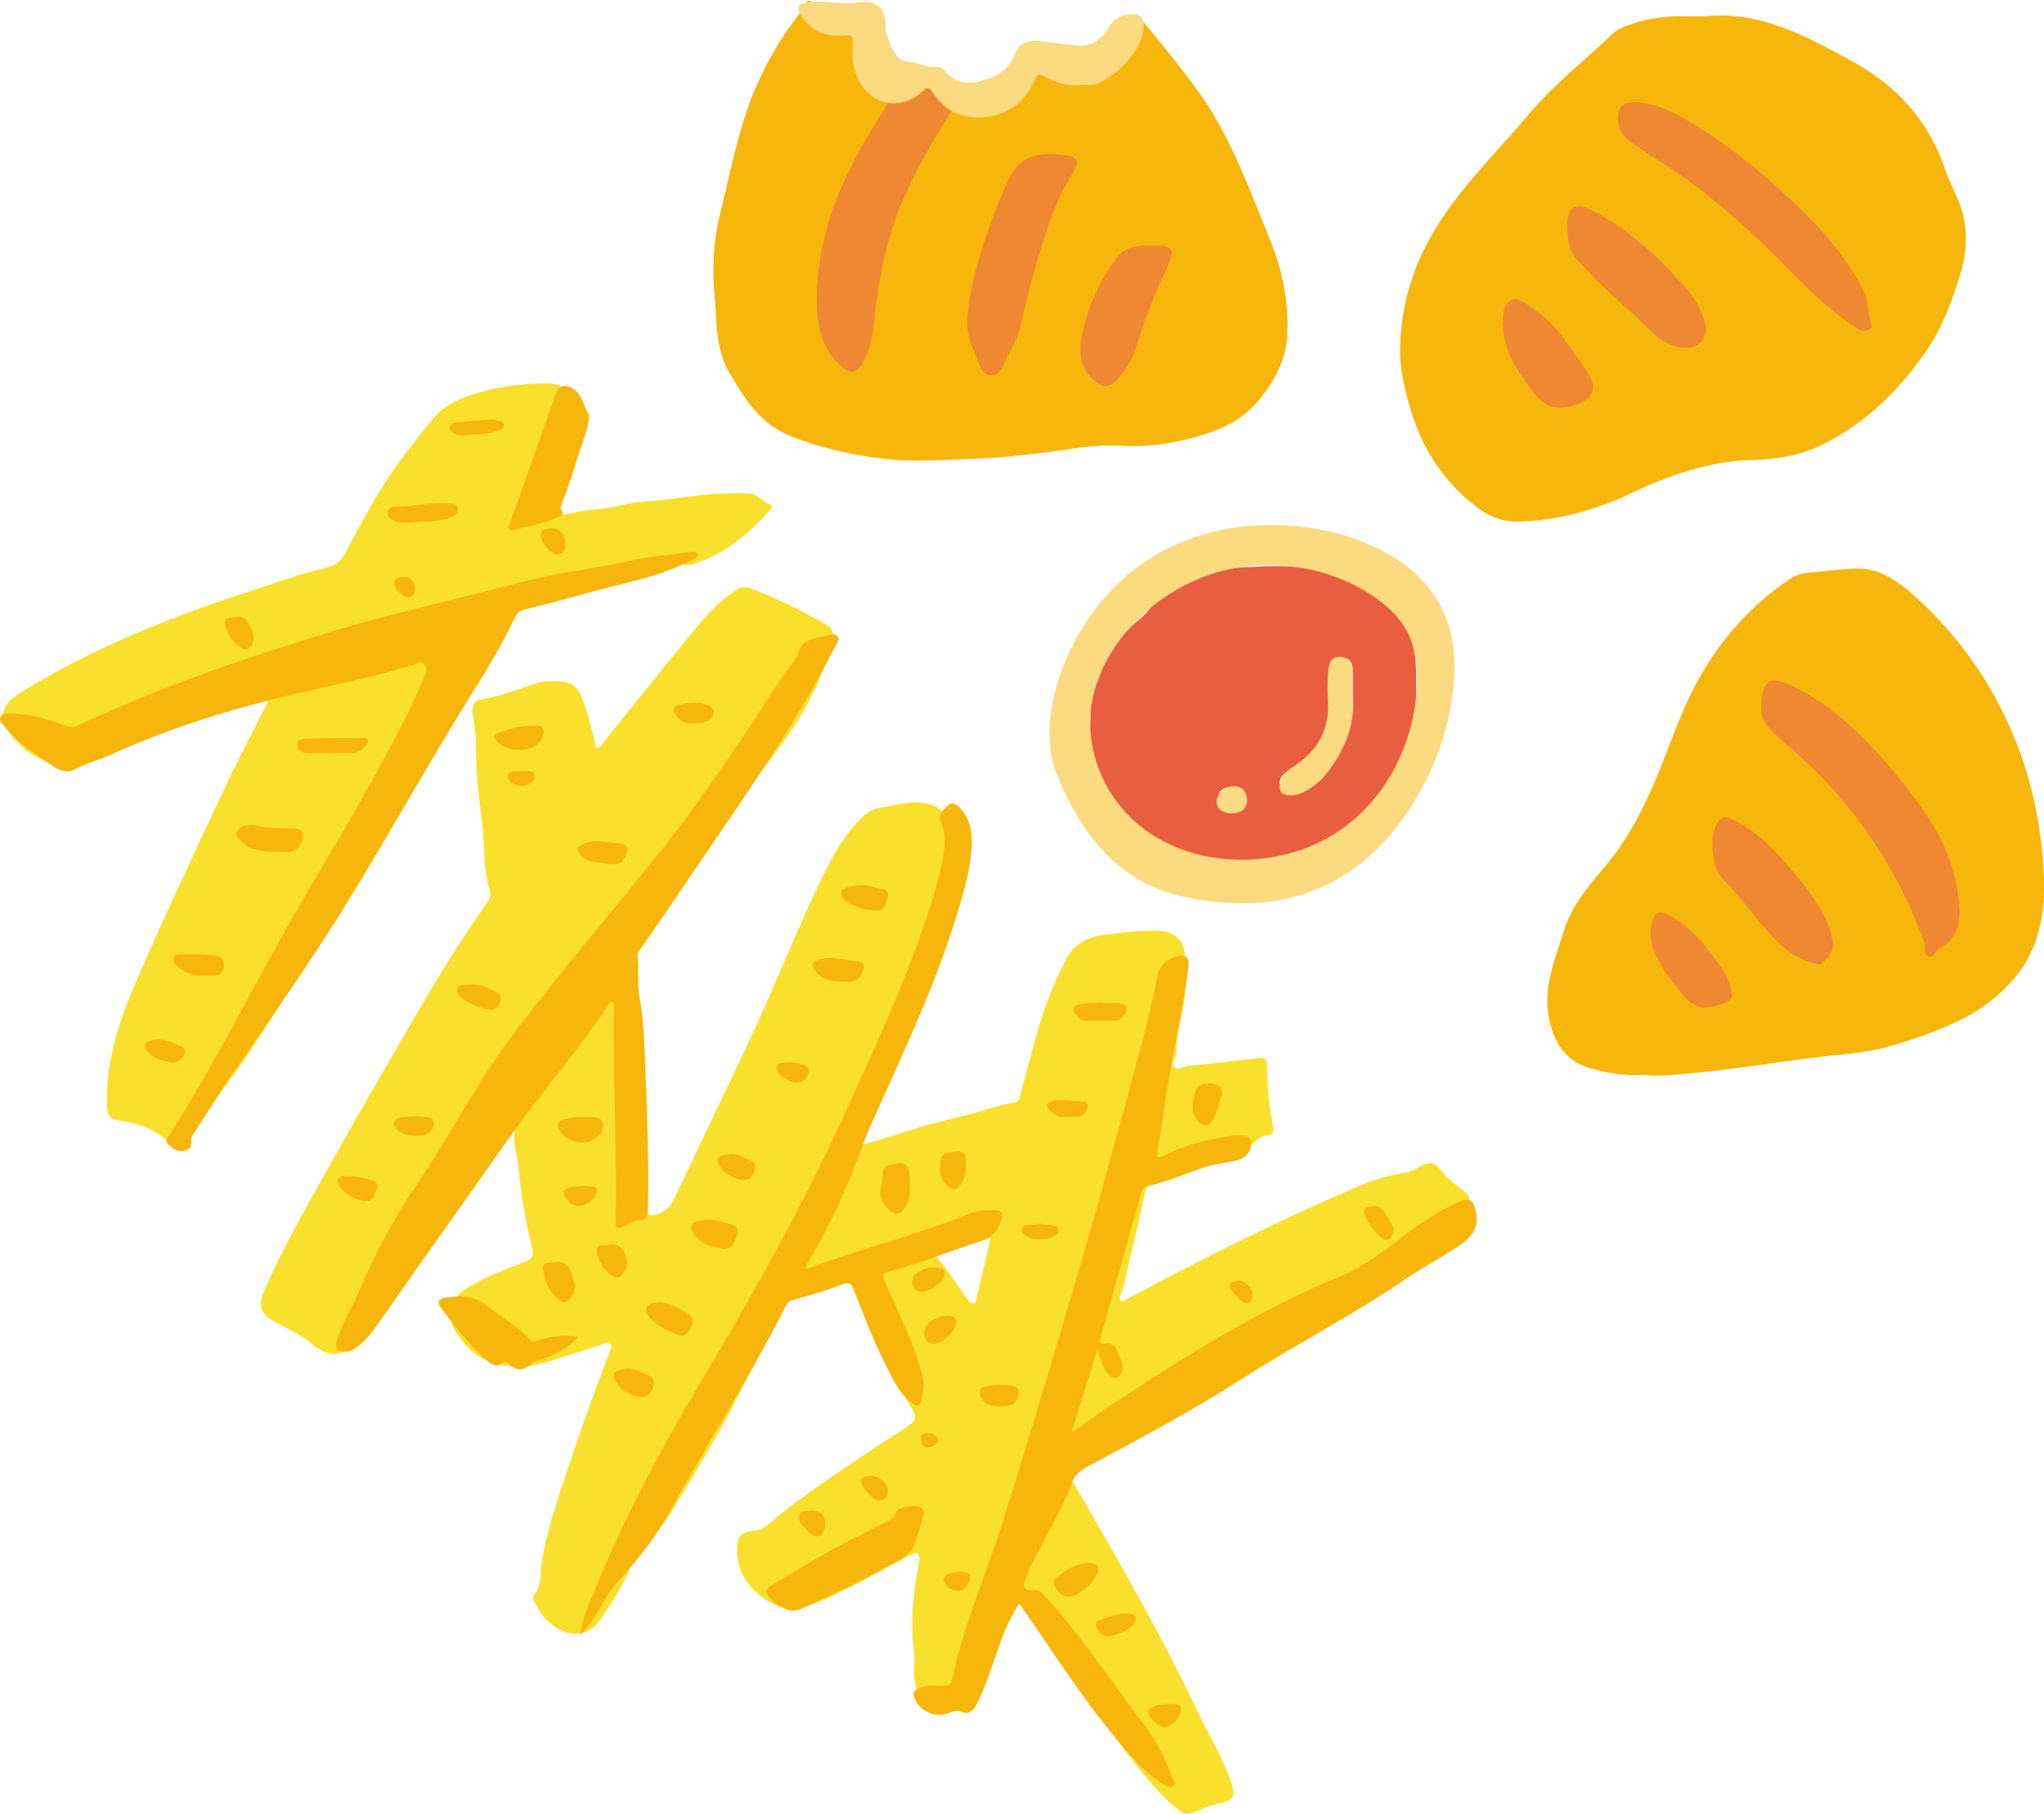
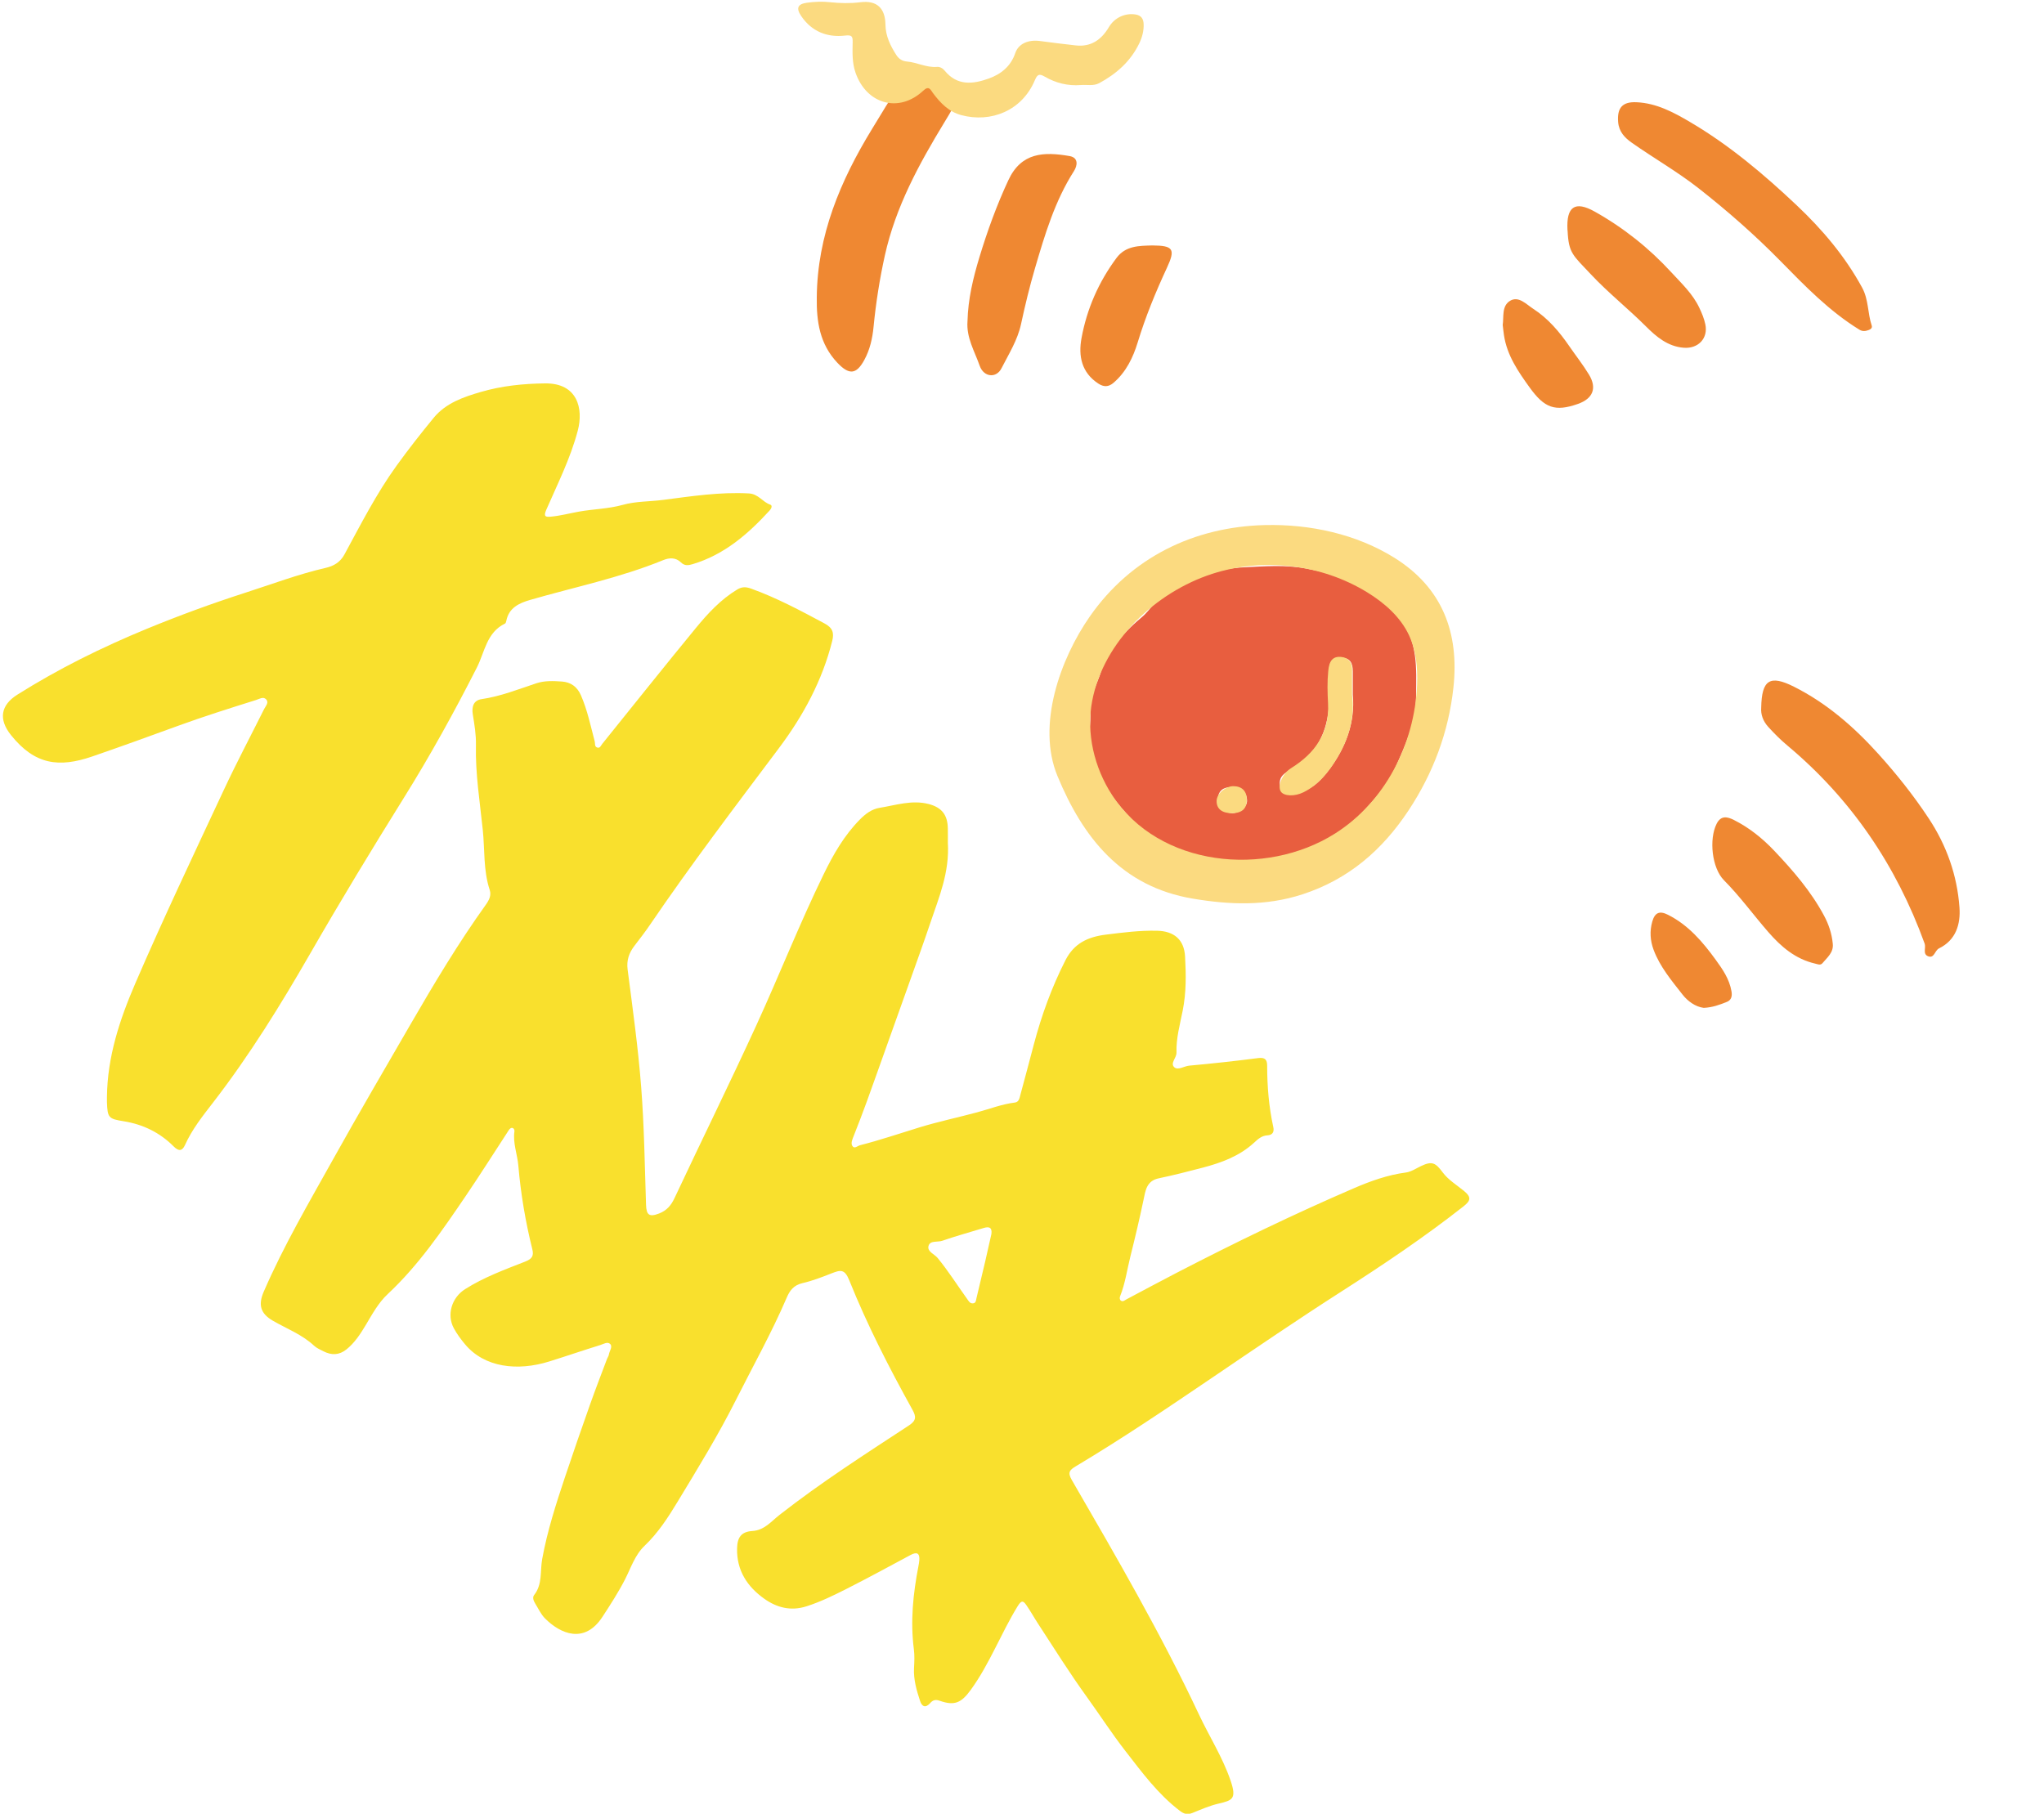
<svg xmlns="http://www.w3.org/2000/svg" height="419.5" preserveAspectRatio="xMidYMid meet" version="1.0" viewBox="0.0 -0.2 472.7 419.5" width="472.7" zoomAndPan="magnify">
  <defs>
    <clipPath id="a">
-       <path d="M 0 88 L 340 88 L 340 419.371 L 0 419.371 Z M 0 88" />
+       <path d="M 0 88 L 340 88 L 340 419.371 L 0 419.371 Z " />
    </clipPath>
    <clipPath id="b">
      <path d="M 0 0 L 472.73 0 L 472.73 414 L 0 414 Z M 0 0" />
    </clipPath>
  </defs>
  <g>
    <g clip-path="url(#a)" id="change1_1">
      <path d="M 71.801 220.246 C 64.934 232.18 57.715 243.887 49.293 254.789 C 46.859 257.938 44.41 261.012 42.77 264.664 C 42.129 266.086 41.301 266.109 40.148 264.949 C 36.977 261.762 33.082 259.867 28.648 259.148 C 25.105 258.578 24.859 258.363 24.734 254.699 C 24.723 254.316 24.734 253.934 24.734 253.551 C 24.824 244.27 27.656 235.676 31.281 227.273 C 37.785 212.195 44.832 197.363 51.773 182.484 C 54.715 176.18 57.977 170.027 61.082 163.801 C 61.441 163.082 62.27 162.293 61.527 161.539 C 60.859 160.855 59.969 161.473 59.172 161.723 C 53.133 163.617 47.098 165.516 41.148 167.688 C 34.559 170.094 27.961 172.488 21.324 174.77 C 13.633 177.41 8.039 176.707 2.52 169.797 C -0.387 166.152 0.164 162.895 4.016 160.469 C 13.531 154.477 23.57 149.516 33.965 145.234 C 41.391 142.18 48.93 139.41 56.566 136.949 C 62.801 134.941 68.945 132.613 75.359 131.137 C 77.051 130.746 78.637 129.926 79.648 128.062 C 83.441 121.07 87.059 113.953 91.73 107.484 C 94.461 103.703 97.344 100.027 100.305 96.426 C 103.105 93.02 107.184 91.629 111.191 90.457 C 116.02 89.047 121.016 88.527 126.094 88.477 C 133.562 88.406 134.965 94.316 133.617 99.406 C 131.914 105.859 128.93 111.746 126.301 117.789 C 125.645 119.309 126.234 119.406 127.355 119.305 C 129.555 119.109 131.703 118.527 133.859 118.141 C 137.234 117.531 140.688 117.504 144.016 116.574 C 147.035 115.73 150.219 115.828 153.305 115.43 C 159.875 114.582 166.469 113.559 173.176 113.926 C 175.41 114.047 176.336 115.906 178.109 116.512 C 178.723 116.719 178.371 117.453 177.992 117.867 C 172.984 123.336 167.496 128.105 160.184 130.285 C 159.164 130.59 158.336 130.719 157.469 129.871 C 156.285 128.723 154.816 128.766 153.383 129.352 C 143.422 133.434 132.883 135.578 122.594 138.559 C 120 139.312 117.672 140.395 117.082 143.434 C 117.039 143.652 116.945 143.961 116.781 144.035 C 112.539 146.066 112.094 150.629 110.297 154.168 C 105.07 164.457 99.5 174.551 93.402 184.328 C 86.012 196.191 78.766 208.133 71.801 220.246 Z M 229.277 285.211 C 228.793 287.359 228.32 289.508 227.82 291.648 C 227.164 294.449 226.484 297.246 225.824 300.043 C 225.703 300.559 225.723 301.191 225.023 301.258 C 224.305 301.324 224.012 300.723 223.652 300.223 C 221.387 297.07 219.312 293.781 216.844 290.766 C 216.098 289.855 214.402 289.309 214.723 288.016 C 215.059 286.637 216.812 287.164 217.906 286.785 C 221.062 285.688 224.293 284.809 227.492 283.828 C 228.746 283.449 229.473 283.688 229.277 285.211 Z M 338.566 275.258 C 336.891 273.891 334.922 272.688 333.668 271 C 332.031 268.805 331.238 268.262 328.672 269.484 C 327.504 270.039 326.348 270.832 325.117 270.996 C 320.93 271.551 316.988 272.961 313.195 274.594 C 299.242 280.598 285.578 287.227 272.09 294.207 C 268.223 296.207 264.391 298.277 260.543 300.312 C 260.148 300.52 259.742 300.926 259.281 300.668 C 258.934 300.477 258.883 300.008 259.031 299.633 C 260.227 296.656 260.645 293.484 261.418 290.398 C 262.504 286.062 263.535 281.719 264.449 277.344 C 264.895 275.234 265.125 272.938 267.949 272.344 C 271.379 271.625 274.777 270.762 278.168 269.867 C 282.48 268.73 286.633 267.207 290.004 264.113 C 290.914 263.277 291.773 262.469 293.133 262.395 C 294.254 262.332 294.723 261.637 294.465 260.48 C 293.441 255.82 293.051 251.094 293.047 246.328 C 293.047 244.887 292.559 244.32 290.941 244.531 C 285.656 245.219 280.352 245.789 275.039 246.277 C 273.848 246.387 272.426 247.414 271.574 246.652 C 270.543 245.727 272.113 244.496 272.078 243.262 C 271.973 239.969 272.879 236.734 273.508 233.586 C 274.355 229.352 274.289 225.215 274.062 221.039 C 273.848 217.133 271.527 215.168 267.594 215.074 C 263.617 214.98 259.711 215.484 255.762 215.973 C 251.449 216.508 248.352 218.066 246.402 221.887 C 243.238 228.102 240.875 234.621 239.09 241.355 C 238.059 245.254 237.031 249.152 235.973 253.043 C 235.777 253.758 235.656 254.691 234.727 254.809 C 231.703 255.176 228.883 256.289 225.973 257.074 C 221.523 258.273 217 259.223 212.598 260.57 C 208.043 261.961 203.539 263.508 198.922 264.676 C 198.32 264.824 197.57 265.648 197.094 264.812 C 196.738 264.188 197.109 263.352 197.398 262.617 C 198.461 259.941 199.488 257.254 200.473 254.551 C 202.098 250.074 203.68 245.582 205.281 241.102 C 206.957 236.41 208.645 231.723 210.309 227.027 C 211.953 222.398 213.633 217.781 215.199 213.125 C 217.156 207.309 219.621 201.598 219.203 194.676 C 219.203 193.953 219.227 192.648 219.195 191.348 C 219.133 188.277 217.793 186.559 214.777 185.77 C 210.914 184.766 207.199 186.027 203.453 186.641 C 201.566 186.945 200.137 188.051 198.805 189.402 C 195.207 193.066 192.707 197.445 190.488 201.996 C 184.895 213.461 180.23 225.344 174.918 236.934 C 168.773 250.344 162.246 263.574 155.984 276.926 C 155.18 278.645 154.145 279.809 152.426 280.473 C 150.133 281.359 149.48 280.824 149.402 278.434 C 149.105 269.328 148.98 260.203 148.273 251.125 C 147.57 242.082 146.312 233.078 145.148 224.078 C 144.863 221.891 145.473 220.199 146.727 218.555 C 147.934 216.977 149.156 215.41 150.27 213.77 C 159.773 199.793 170.004 186.348 180.145 172.832 C 185.746 165.363 190.172 157.207 192.465 148.035 C 192.938 146.141 192.555 145 190.648 143.98 C 185.113 141.02 179.602 138.066 173.676 135.934 C 172.473 135.504 171.566 135.496 170.461 136.168 C 166.656 138.477 163.688 141.695 160.922 145.059 C 153.629 153.93 146.48 162.922 139.27 171.863 C 138.957 172.25 138.762 172.949 138.074 172.688 C 137.457 172.453 137.668 171.785 137.539 171.289 C 136.586 167.695 135.844 164.047 134.344 160.609 C 133.473 158.621 131.992 157.578 129.941 157.434 C 127.965 157.297 125.953 157.203 124.02 157.844 C 119.848 159.227 115.766 160.867 111.367 161.508 C 109.48 161.781 109.062 163.309 109.34 165.027 C 109.715 167.375 110.121 169.715 110.066 172.105 C 109.914 178.711 110.973 185.246 111.652 191.77 C 112.129 196.375 111.758 201.129 113.254 205.641 C 113.672 206.898 113.094 208.02 112.348 209.062 C 106.012 217.91 100.426 227.234 94.984 236.641 C 89.004 246.977 82.969 257.285 77.16 267.711 C 71.504 277.863 65.613 287.898 60.98 298.59 C 59.656 301.645 60.27 303.637 63.105 305.277 C 66.32 307.137 69.859 308.461 72.637 311.059 C 73.234 311.617 74.051 311.957 74.797 312.344 C 76.664 313.305 78.438 313.27 80.141 311.895 C 82.027 310.371 83.32 308.387 84.539 306.355 C 86.07 303.801 87.469 301.16 89.688 299.09 C 96.789 292.453 102.223 284.48 107.645 276.512 C 111.082 271.465 114.328 266.289 117.672 261.184 C 117.824 260.953 118.117 260.672 118.348 260.672 C 118.793 260.664 119.023 261.094 118.969 261.477 C 118.578 264.207 119.645 266.766 119.871 269.395 C 120.434 275.945 121.523 282.383 123.105 288.746 C 123.484 290.27 123.051 290.977 121.441 291.605 C 116.699 293.461 111.895 295.227 107.559 297.973 C 104.453 299.938 103.273 303.875 104.938 306.988 C 105.652 308.328 106.582 309.574 107.559 310.742 C 112.051 316.102 119.648 317 127.035 314.695 C 130.965 313.469 134.863 312.125 138.797 310.91 C 139.547 310.68 140.547 310.02 141.145 310.699 C 141.707 311.336 140.938 312.27 140.816 313.086 C 140.762 313.449 140.508 313.777 140.371 314.137 C 139.062 317.629 137.707 321.109 136.465 324.625 C 134.484 330.227 132.531 335.836 130.652 341.469 C 128.578 347.68 126.574 353.902 125.391 360.379 C 124.879 363.16 125.5 366.23 123.523 368.723 C 123.09 369.277 123.391 370.074 123.77 370.68 C 124.5 371.848 125.086 373.172 126.035 374.125 C 129.637 377.742 135.188 380.105 139.32 373.773 C 141.156 370.961 142.969 368.16 144.516 365.16 C 145.898 362.484 146.793 359.5 149.078 357.324 C 152.207 354.344 154.531 350.73 156.746 347.074 C 161.41 339.371 166.125 331.691 170.176 323.637 C 174.137 315.766 178.449 308.07 181.93 299.961 C 182.609 298.367 183.496 297.059 185.59 296.578 C 187.855 296.062 190.102 295.188 192.285 294.328 C 194.398 293.504 195.336 293.27 196.418 295.965 C 200.562 306.285 205.645 316.188 211.039 325.914 C 211.898 327.465 211.898 328.383 210.238 329.473 C 200.062 336.152 189.809 342.715 180.211 350.238 C 178.359 351.688 176.758 353.742 174.016 353.91 C 171.418 354.074 170.504 355.375 170.457 357.988 C 170.359 363.074 172.836 366.801 176.75 369.582 C 179.633 371.629 182.879 372.5 186.527 371.328 C 189.754 370.293 192.758 368.82 195.746 367.309 C 200.723 364.789 205.625 362.117 210.543 359.48 C 211.992 358.703 212.738 358.957 212.598 360.723 C 212.562 361.18 212.48 361.633 212.391 362.086 C 211.164 368.426 210.512 374.789 211.34 381.246 C 211.527 382.688 211.461 384.141 211.379 385.602 C 211.234 388.227 211.965 390.75 212.777 393.219 C 213.219 394.562 214.047 394.922 215.121 393.711 C 215.73 393.023 216.328 392.824 217.328 393.18 C 220.789 394.398 222.332 393.648 224.52 390.633 C 228.895 384.598 231.488 377.582 235.367 371.273 C 236.273 369.801 236.688 370.086 237.383 371.094 C 238.336 372.473 239.148 373.945 240.066 375.352 C 243.766 381.035 247.367 386.785 251.34 392.285 C 254.332 396.43 257.109 400.738 260.242 404.77 C 264.078 409.711 267.797 414.789 272.867 418.641 C 273.844 419.383 274.613 419.586 275.77 419.121 C 277.758 418.324 279.676 417.461 281.844 416.957 C 285.023 416.211 286.039 415.875 284.574 411.605 C 282.723 406.207 279.668 401.445 277.27 396.344 C 268.504 377.695 258.168 359.902 247.859 342.098 C 246.875 340.395 247.332 339.812 248.781 338.949 C 259.562 332.512 269.961 325.484 280.344 318.441 C 290.289 311.695 300.215 304.926 310.336 298.445 C 319.938 292.293 329.406 285.938 338.383 278.879 C 340 277.609 340.445 276.797 338.566 275.258" fill="#f9e02d" />
    </g>
    <g id="change2_1">
      <path d="M 307.266 177.961 C 305.18 180.699 302.531 183.34 298.523 183.191 C 297.699 183.16 296.664 183.773 296.176 182.191 C 295.715 180.699 295.965 179.633 297.02 178.762 C 298.141 177.84 299.457 177.164 300.629 176.301 C 304.934 173.133 306.859 168.645 307.309 163.504 C 307.555 160.695 307.352 157.848 307.359 155.016 C 307.363 153.238 307.828 151.953 310.008 151.926 C 312.281 151.895 312.844 153.191 312.852 155.082 C 312.855 156.766 312.852 158.449 312.852 160.473 C 313.445 166.844 311.211 172.781 307.266 177.961 Z M 284.867 187.883 C 283.332 187.82 281.641 186.727 281.621 185.137 C 281.598 182.875 282.586 181.875 284.867 181.844 C 287.02 181.812 288.285 182.902 288.398 184.883 C 288.496 186.555 286.426 187.945 284.867 187.883 Z M 323.391 142.461 C 320.477 139.035 316.781 136.629 312.949 134.57 C 309.578 132.762 305.715 131.98 301.902 131.27 C 297.172 130.387 292.414 130.797 287.688 131.016 C 284.781 131.148 281.848 131.695 279.004 132.602 C 275.863 133.602 273.004 135.109 270.105 136.637 C 267.402 138.059 266.191 140.801 263.996 142.609 C 261.602 144.586 259.438 146.812 257.586 149.266 C 256.336 150.922 255.293 152.879 254.711 154.863 C 253.785 157.996 251.898 160.883 252.137 164.355 C 252.23 165.723 252.137 167.117 251.992 168.484 C 251.418 173.883 253.609 178.508 256.414 182.762 C 258.766 186.324 261.707 189.449 264.973 192.336 C 269.578 196.406 275.051 197.906 280.805 198.805 C 283.047 199.156 285.387 198.863 287.684 198.863 C 291.152 198.719 294.656 199.359 298.07 198.008 C 301.23 196.754 304.57 195.961 307.484 194.082 C 311.242 191.656 314.328 188.598 317.312 185.246 C 319.555 182.727 321.504 179.988 322.797 177.109 C 325.098 171.992 327.434 166.785 327.484 160.879 C 327.539 154.371 328.039 147.922 323.391 142.461" fill="#e85e3f" />
    </g>
    <g clip-path="url(#b)" id="change3_1">
-       <path d="M 214.062 331.395 C 213.93 331.438 212.789 331.223 213.051 332.551 C 213.23 333.465 213.41 334.812 214.648 334.594 C 215.418 334.457 216.836 334.23 216.836 333.012 C 216.836 331.812 216.035 331.07 214.062 331.395 Z M 121.004 178.16 C 120.621 178.133 120.238 178.137 119.859 178.164 C 118.898 178.242 117.574 178.031 117.453 179.305 C 117.355 180.336 118.492 180.91 119.363 181.379 C 119.742 181.578 120.246 181.551 120.57 181.605 C 122.238 181.504 123.629 180.805 123.609 179.266 C 123.59 177.879 122.02 178.234 121.004 178.16 Z M 93.32 133.246 C 92.594 133.562 91.281 133.141 91.16 134.586 C 91.055 135.887 93.133 138 94.406 137.957 C 95.582 137.918 96.062 137.027 95.988 136.113 C 95.871 134.621 95.34 133.258 93.32 133.246 Z M 286.355 295.992 C 285.863 296.336 284.602 295.848 284.492 297.203 C 284.406 298.25 287.285 301.324 288.246 301.219 C 289.242 301.105 289.605 300.348 289.652 299.422 C 289.738 297.836 288.141 296.039 286.355 295.992 Z M 221.297 367.734 C 223.074 367.793 224.066 366.508 224.301 364.887 C 224.535 363.273 223.141 363.453 222.289 363.324 C 220.012 363.289 217.961 364.203 218.203 365.133 C 218.602 366.66 219.738 367.684 221.297 367.734 Z M 240.586 282.832 C 239.668 282.93 238.832 282.973 238.012 283.117 C 237.379 283.23 236.504 283.109 236.355 283.996 C 236.211 284.859 236.871 285.383 237.496 285.82 C 238.82 286.754 242.824 286.598 244.047 285.578 C 244.457 285.238 244.871 284.824 244.785 284.246 C 244.699 283.66 244.207 283.367 243.66 283.273 C 242.617 283.098 241.562 282.969 240.586 282.832 Z M 199.152 342.438 C 198.973 343.605 202.082 346.957 203.336 346.918 C 204.746 346.879 205.285 345.82 205.344 344.594 C 205.414 343.074 203.312 341.145 201.52 341.109 C 200.727 341.332 199.387 340.949 199.152 342.438 Z M 127.582 122.012 C 126.699 122.195 125.27 121.863 125.082 123.48 C 124.883 125.176 127.477 128.113 128.996 128.012 C 130.547 127.906 130.75 126.695 130.754 125.527 C 130.758 123.387 129.512 121.988 127.582 122.012 Z M 137.934 275.629 C 138.18 274.891 137.789 274.281 136.906 274.191 C 136.223 274.125 135.539 274.078 134.867 274.023 C 133.59 274.281 132.25 274.008 131.07 274.781 C 130.469 275.172 130.109 275.562 130.492 276.25 C 131.27 277.641 132.348 278.887 134.027 278.723 C 135.852 278.547 137.324 277.473 137.934 275.629 Z M 182.504 245.438 C 181.598 245.773 180.109 245.191 179.719 246.418 C 179.277 247.797 180.578 248.598 181.586 249.254 C 182.266 249.703 183.105 250.062 183.906 250.141 C 185.469 250.297 186.605 249.473 186.961 247.953 C 187.344 246.309 185.871 246.156 184.848 245.805 C 184.141 245.559 183.344 245.559 182.504 245.438 Z M 184.723 350.699 C 184.621 352.078 187.758 355.359 188.938 355.133 C 190.492 354.832 190.859 353.523 190.848 352.148 C 190.832 350.27 189.516 349.109 187.391 349.148 C 186.496 349.449 184.855 348.883 184.723 350.699 Z M 270.543 393.875 C 267.703 393.871 265.648 394.676 265.566 395.758 C 265.477 396.949 268.059 399.355 269.371 399.301 C 270.863 399.238 273.117 396.965 273.094 395.395 C 273.066 393.418 271.449 394.078 270.543 393.875 Z M 218.359 295.008 C 218.719 294.023 218.531 293.297 217.461 293.121 C 215.441 292.785 213.508 293.086 211.863 294.395 C 210.918 295.141 210.734 296.191 211.188 297.277 C 211.582 298.211 212.359 298.637 213.273 298.516 C 215.172 298.492 217.762 296.625 218.359 295.008 Z M 247.387 258.098 C 248.023 258.098 248.812 258.215 249.547 258.07 C 250.742 257.84 251.254 256.871 251.516 255.785 C 251.676 255.137 251.293 254.699 250.691 254.66 C 248.27 254.492 245.859 253.883 243.418 254.465 C 241.73 254.867 242 255.703 242.871 256.73 C 244.047 258.117 245.598 258.285 247.387 258.098 Z M 256.715 378.191 C 258.422 377.848 260.094 377.219 261.512 376.125 C 262.062 375.699 262.555 375.211 262.691 374.23 C 262.645 373.363 261.914 373.105 260.992 373.035 C 259.039 372.883 257.211 373.402 255.453 374.148 C 254.586 374.516 252.961 374.492 253.547 376.086 C 254.035 377.414 255.148 378.504 256.715 378.191 Z M 319.504 286.125 C 320.691 287.066 321.387 286.629 321.98 285.402 C 322.688 283.949 321.922 282.859 321.168 281.828 C 320.27 280.613 319.98 278.684 317.715 278.707 C 316.801 279.078 314.773 278.625 315.621 280.809 C 316.43 282.879 317.719 284.711 319.504 286.125 Z M 97.988 258.102 C 97.387 258.047 96.777 258.02 95.773 257.953 C 95.105 258.012 94.051 258.105 92.996 258.199 C 92.211 258.27 91.395 258.438 91.137 259.262 C 90.883 260.07 91.484 260.691 91.992 261.25 C 93.207 262.602 97.637 263.066 99 261.914 C 99.797 261.238 100.633 260.383 100.281 259.199 C 99.961 258.121 98.891 258.184 97.988 258.102 Z M 221.211 305.441 C 221.164 304.789 220.746 304.52 220.223 304.328 C 218.262 303.613 214.945 304.945 214.062 306.793 C 213.148 308.703 214.129 310.609 216.047 310.656 C 217.938 310.699 221.336 307.254 221.211 305.441 Z M 55.527 149.488 C 56.363 150.109 57.191 150.219 57.922 149.32 C 58.906 148.113 58.879 146.773 58.207 145.48 C 57.508 144.133 57.195 142.285 54.613 142.535 C 53.938 143.027 51.582 142.02 52.129 144.512 C 52.57 146.531 53.816 148.227 55.527 149.488 Z M 105.246 100.156 C 105.785 100.406 106.41 100.461 106.797 100.555 C 108.16 100.418 109.301 100.211 110.438 100.215 C 112.223 100.215 113.926 99.887 115.551 99.199 C 116.012 99.004 116.598 98.738 116.602 98.102 C 116.609 97.395 115.938 97.332 115.465 97.188 C 114.816 96.988 114.121 96.773 113.465 96.816 C 110.809 96.996 108.156 97.25 105.512 97.531 C 104.836 97.602 104.07 97.828 104.012 98.676 C 103.953 99.469 104.633 99.879 105.246 100.156 Z M 156.895 162.91 C 155.668 163.234 155.543 163.992 156.148 164.992 C 157.188 166.703 158.723 167.305 160.656 167.039 C 161.422 166.992 162.223 167.082 162.934 166.871 C 164.074 166.535 165.094 165.863 165.043 164.492 C 165 163.281 163.988 162.992 162.996 162.672 C 160.914 162.004 158.906 162.387 156.895 162.91 Z M 42.594 243.746 C 42.914 243.055 42.855 242.266 42.141 241.93 C 39.801 240.844 37.473 239.66 34.723 240.512 C 33.207 240.98 33.184 241.711 34.027 242.84 C 35.496 244.805 37.758 245.031 39.879 245.633 C 41.082 245.406 42.062 244.883 42.594 243.746 Z M 229.355 320.262 C 228.297 320.488 226.516 320.266 226.562 321.902 C 226.605 323.398 227.812 324.469 229.289 324.934 C 229.926 325.137 230.645 325.086 231.227 325.141 C 231.934 325.098 232.562 325.145 233.145 325.008 C 234.793 324.621 235.605 323.309 235.59 321.836 C 235.574 320.41 234.121 320.273 232.984 320.199 C 231.777 320.121 230.52 320.016 229.355 320.262 Z M 174.363 270.965 C 174.77 270.027 174.84 268.988 173.965 268.477 C 171.859 267.254 169.691 266.086 167.07 267.051 C 165.93 267.469 165.59 268.043 166.195 269.094 C 167.426 271.234 169.426 272.227 171.496 272.758 C 173.035 272.793 173.859 272.141 174.363 270.965 Z M 78.973 271.949 C 78 272.32 77.871 272.852 78.27 273.707 C 79.109 275.531 82.43 277.641 84.512 277.594 C 86.066 277.77 86.418 276.438 86.941 275.371 C 87.281 274.688 87.52 273.918 86.855 273.246 C 85.93 272.309 80.258 271.461 78.973 271.949 Z M 141.398 294.777 C 142.047 295.227 142.781 295.602 143.5 294.977 C 144.84 293.816 145.328 292.27 144.773 290.625 C 144.242 289.039 143.574 287.355 140.914 287.648 C 140.266 288.316 137.637 286.871 138.051 289.48 C 138.379 291.543 139.527 293.492 141.398 294.777 Z M 108.688 227.469 C 108.648 227.473 108.34 227.469 108.039 227.512 C 107.156 227.637 105.988 227.496 105.742 228.586 C 105.531 229.539 106.32 230.309 107.059 230.844 C 108.938 232.199 111.09 232.965 113.352 233.336 C 114.613 233.547 115.293 232.66 115.676 231.574 C 116.031 230.566 115.695 229.758 114.766 229.266 C 112.945 228.297 111.09 227.41 108.688 227.469 Z M 220.188 266.277 C 219.086 266.48 217.762 266.539 217.559 268.027 C 217.281 270.086 217.051 272.164 218.82 273.797 C 220.391 275.246 221.391 275.129 222.445 273.305 C 223.195 272.016 223.406 270.586 223.43 269.117 C 223.535 266.492 222.773 265.801 220.188 266.277 Z M 148.574 322.875 C 150.098 322.773 150.641 321.711 151.055 320.559 C 151.477 319.383 150.98 318.383 149.902 317.891 C 148.477 317.234 147.105 316.328 144.918 316.379 C 144.594 316.441 143.758 316.539 142.961 316.773 C 142.012 317.047 141.637 317.59 142.055 318.664 C 142.949 320.988 146.105 323.039 148.574 322.875 Z M 259.293 235.316 C 260.051 234.738 260.77 234.07 260.48 233.035 C 260.223 232.109 259.352 231.832 258.477 231.801 C 257.254 231.758 256.027 231.789 254.805 231.789 C 254.805 231.754 254.805 231.723 254.801 231.688 C 253.352 231.758 251.891 231.73 250.461 231.934 C 249.68 232.047 248.555 232.152 248.367 233.066 C 248.148 234.145 249.121 234.812 249.875 235.461 C 250.309 235.836 250.84 235.891 251.387 235.887 C 253.375 235.887 255.363 235.879 257.352 235.879 C 258.055 235.879 258.715 235.762 259.293 235.316 Z M 205.301 207.242 C 205.547 206.281 205.031 205.492 204.043 205.426 C 202.352 205.312 200.809 204.402 199.066 204.531 C 198.234 204.641 197.355 204.613 196.586 204.898 C 195.859 205.168 194.715 205.059 194.562 206.109 C 194.418 207.113 195.156 207.879 195.902 208.379 C 197.988 209.773 200.43 210.336 202.852 210.406 C 204.621 210.461 204.953 208.637 205.301 207.242 Z M 125.621 168.516 C 125.188 167.102 123.652 167.84 122.762 167.656 C 120.285 167.648 118.113 168.32 115.949 169.023 C 114.121 169.617 113.949 170.34 115.273 171.645 C 117.164 173.508 122.047 173.844 124.039 172.098 C 125.059 171.203 126.055 169.922 125.621 168.516 Z M 135.406 194.812 C 133.391 195.48 133.062 196.238 134.547 197.793 C 136.367 199.703 138.957 199.027 140.656 199.648 C 141.684 199.648 142.246 199.766 142.738 199.629 C 144.27 199.195 144.754 197.867 145.047 196.523 C 145.246 195.602 144.566 195.051 143.746 194.98 C 140.977 194.742 138.242 193.867 135.406 194.812 Z M 137.184 263.41 C 138.496 262.598 139.758 261.398 139.422 259.73 C 139.078 258.027 137.398 258.234 136.047 258.18 C 135.668 258.164 135.285 258.18 134.473 258.18 C 133.297 258.094 131.746 258.273 130.195 258.797 C 128.688 259.305 128.758 260.133 129.383 261.234 C 130.766 263.68 134.816 264.867 137.184 263.41 Z M 49.426 225.496 C 50.879 225.48 51.684 224.652 51.812 223.246 C 51.938 221.867 51.121 221.043 49.875 220.836 C 48.457 220.602 47 220.605 46.102 220.543 C 44.484 220.543 43.414 220.496 42.352 220.559 C 41.555 220.605 40.496 220.379 40.172 221.375 C 39.84 222.406 40.73 223.047 41.406 223.625 C 43.746 225.629 46.602 225.535 49.426 225.496 Z M 125.617 293.457 C 125.98 296.051 126.914 298.668 129.242 300.371 C 129.852 300.82 130.586 301.32 131.312 300.66 C 132.641 299.461 133.43 297.977 132.727 296.18 C 131.977 294.258 132.066 291.516 128.68 291.672 C 127.605 292.031 125.309 291.281 125.617 293.457 Z M 276.574 251.957 C 276.145 253.246 275.699 254.57 275.809 256.52 C 275.805 256.504 275.82 257.07 276.047 257.531 C 276.621 258.711 277.367 259.996 278.75 260.055 C 280.02 260.109 280.605 258.789 281.039 257.766 C 281.598 256.445 281.93 255.031 282.34 253.652 C 282.719 252.367 282.719 251.195 281.188 250.652 C 279.34 249.996 277.023 250.602 276.574 251.957 Z M 189.402 221.746 C 187.625 222.297 187.688 223.184 188.613 224.406 C 190.207 226.523 192.469 226.93 194.922 226.797 C 195.684 226.797 196.457 226.891 197.199 226.781 C 198.844 226.535 199.258 225.129 199.711 223.844 C 199.98 223.074 199.555 222.273 198.855 222.242 C 195.707 222.094 192.633 220.75 189.402 221.746 Z M 251.938 361.348 C 248.852 361.367 246.453 362.926 244.203 364.809 C 243.566 365.34 243.68 366 243.98 366.676 C 245.066 369.102 247.25 369.719 249.52 368.312 C 251.242 367.242 252.629 365.906 253.535 364.074 C 254.453 362.211 253.977 361.379 251.938 361.348 Z M 167.516 288.742 C 169.586 288.637 169.824 286.914 170.383 285.57 C 170.754 284.684 170.773 283.574 169.68 283.227 C 166.949 282.355 164.227 281.289 161.234 282.277 C 159.562 282.828 159.488 283.676 160.301 284.996 C 161.977 287.719 164.777 288.199 167.516 288.742 Z M 159.336 307.586 C 160.035 306.402 160.859 304.965 159.402 303.906 C 157.387 302.441 155.152 301.297 152.715 300.992 C 151.504 301.281 150.074 300.965 149.543 302.18 C 149.008 303.395 150.078 304.32 150.816 305.129 C 152.34 306.797 154.477 307.488 156.453 308.441 C 157.789 309.09 158.68 308.688 159.336 307.586 Z M 76.344 174.016 C 76.344 174.004 76.344 173.992 76.344 173.98 C 78.023 173.98 79.707 173.977 81.387 173.984 C 82.922 173.992 83.977 173.121 84.816 171.992 C 85.414 171.188 85.238 170.473 84.098 170.477 C 79.664 170.488 75.23 170.496 70.801 170.641 C 69.918 170.668 68.539 170.887 68.688 172.215 C 68.82 173.367 69.938 173.938 71.066 173.992 C 72.82 174.078 74.582 174.016 76.344 174.016 Z M 91.648 120.379 C 93.387 120.84 95.148 120.613 97.125 120.445 C 99.281 120.441 101.668 120.414 103.918 119.547 C 104.891 119.172 106.129 118.66 105.898 117.359 C 105.68 116.105 104.406 116.305 103.434 116.227 C 99.582 115.914 95.82 117 91.984 116.949 C 90.977 116.938 89.699 117.078 89.598 118.223 C 89.504 119.332 90.527 120.078 91.648 120.379 Z M 210.367 272.594 C 210.363 268.93 209.406 268.254 205.812 269.238 C 204.801 269.516 204.219 269.938 204.148 271.055 C 204.066 272.344 203.883 273.629 203.676 274.906 C 203.344 276.945 204.223 278.445 205.699 279.707 C 207.074 280.883 208.172 280.859 209.246 279.207 C 210.367 277.488 210.473 275.656 210.367 274.199 C 210.367 273.355 210.367 272.973 210.367 272.594 Z M 59.379 190.828 C 57.758 190.469 55.711 190.406 54.719 192.227 C 54.172 193.23 56.766 195.742 58.629 196.168 C 60.488 196.59 62.367 196.902 63.902 196.828 C 65.207 196.828 66.125 196.891 67.031 196.812 C 68.602 196.676 70.25 194.699 70.066 193.094 C 69.859 191.27 68.367 191.438 67.094 191.398 C 64.516 191.316 61.953 191.41 59.379 190.828 Z M 124.289 309.863 C 123.719 310.031 123.223 310.547 122.676 309.871 C 119.934 306.496 115.945 304.68 112.723 301.902 C 109.98 299.539 106.703 299.527 103.414 299.867 C 101.285 300.09 100.895 300.891 102.137 302.52 C 105.281 306.648 108.465 310.766 112.352 314.238 C 113.418 315.191 114.711 316.395 116.359 314.93 C 116.938 314.414 117.348 315.027 117.711 315.359 C 119.422 316.93 121.109 316.906 122.766 315.309 C 123.289 314.809 123.898 314.621 124.57 314.414 C 127.863 313.398 130.945 311.98 133.656 309.066 C 130.129 308.23 127.199 309.012 124.289 309.863 Z M 118.543 122.414 C 122.25 121.555 126.008 120.848 129.484 119.203 C 130.148 118.891 130.469 118.508 129.836 117.824 C 129.469 117.43 129.73 116.992 129.887 116.547 C 131.16 112.895 132.539 109.27 133.609 105.559 C 134.516 102.426 136.012 99.453 136.266 95.75 C 135.012 94.27 134.914 91.719 133.148 90.199 C 131.125 88.457 129.305 88.762 128.602 90.734 C 124.988 100.898 121.414 111.082 117.773 121.238 C 117.43 122.195 117.582 122.637 118.543 122.414 Z M 213.543 350.477 C 213.766 349.77 213.742 349.129 213.094 348.621 C 211.91 347.699 207.723 348.23 207.223 349.602 C 206.656 351.148 205.461 351.574 204.242 352.18 C 198.094 355.227 191.961 358.301 186.098 361.891 C 183.691 363.363 181.223 364.734 178.84 366.242 C 178.137 366.684 177.035 367.109 177.363 368.258 C 177.887 370.078 181.203 372.359 183.516 372.328 C 183.855 372.254 184.66 372.223 185.332 371.906 C 193.402 368.102 201.613 364.562 209.195 359.793 C 210.359 359.062 211.078 357.953 211.531 356.758 C 212.312 354.703 212.883 352.574 213.543 350.477 Z M 183.223 300.516 C 187.035 299.445 190.895 298.441 194.547 296.949 C 196.863 296 197.254 297.09 197.84 298.754 C 200.273 305.664 203.129 312.395 206.547 318.883 C 207.629 320.938 208.957 322.789 210.766 324.254 C 211.789 325.086 212.664 325.262 213.098 323.609 C 213.566 321.816 213.824 320.082 213.355 318.199 C 211.441 310.512 207.855 303.492 204.676 296.316 C 203.988 294.762 204.051 294.254 205.645 293.852 C 213.047 291.977 220.098 289.031 227.348 286.695 C 229.898 285.875 230.922 283.938 231.648 281.734 C 232.031 280.586 231.672 279.676 230.074 279.688 C 228.07 279.703 226.086 279.734 224.211 280.508 C 211.926 285.57 198.961 288.637 186.348 293.371 C 186.383 292.387 186.883 291.785 187.258 291.145 C 191.266 284.246 194.73 277.094 197.645 269.664 C 198.805 266.711 199.793 263.672 201.066 260.789 C 208.23 244.617 215.98 228.688 221.176 211.703 C 222.688 206.766 224.207 201.816 224.648 196.641 C 224.938 193.238 224.691 189.879 222.383 187.07 C 221.594 186.113 220.609 185.039 219.289 186.039 C 218.082 186.961 216.965 188.23 217.637 189.941 C 218.875 193.109 218.48 196.363 217.828 199.441 C 216.613 205.184 214.766 210.777 212.805 216.316 C 208.035 229.809 202.008 242.766 196.113 255.785 C 186 278.125 173.996 299.449 161.461 320.492 C 151.891 336.551 143.277 353.105 136.348 370.496 C 135.395 372.887 134.52 375.297 134.23 377.93 C 135.289 376.812 136.211 375.617 137.074 374.383 C 138.918 371.762 140.121 368.711 142.301 366.312 C 146.891 361.258 151.238 355.98 154.531 350.008 C 163.332 334.051 173.191 318.695 181.449 302.43 C 181.844 301.652 182.109 300.828 183.223 300.516 Z M 140.695 232.246 C 140.902 231.938 141.07 231.562 141.816 231.621 C 141.863 231.961 141.949 232.258 141.941 232.555 C 141.664 248.945 142.754 265.328 142.387 281.723 C 142.328 284.316 142.359 284.289 144.57 283.211 C 145.527 282.742 146.543 282.16 147.562 282.09 C 149.871 281.93 149.836 280.535 149.867 278.785 C 150.098 266.762 149.543 254.758 149.078 242.75 C 148.918 238.562 148.617 234.395 147.871 230.238 C 147.324 227.18 147.82 223.98 147.441 220.852 C 147.375 220.289 147.945 219.598 148.324 219.039 C 151.387 214.551 154.52 210.113 157.539 205.602 C 169.98 187.016 183.285 168.977 193.352 148.887 C 193.648 148.289 194.305 147.742 193.77 147.047 C 193.305 146.43 192.516 146.418 191.859 146.641 C 189.039 147.602 185.266 147.09 184.508 151.336 C 184.438 151.738 183.973 152.066 183.711 152.445 C 182.355 154.391 180.973 156.316 179.66 158.297 C 171.215 171.066 162.914 183.953 153.359 195.938 C 141.953 210.25 130 224.113 118.918 238.695 C 110.371 249.938 104.07 262.57 96.129 274.164 C 90.742 282.035 86.477 290.492 82.676 299.203 C 81.117 302.777 79.031 306.109 77.906 309.883 C 77.41 311.559 77.934 312.383 79.668 312.477 C 80.734 312.535 81.598 312.055 82.41 311.469 C 84.629 309.879 86.23 307.73 87.77 305.527 C 97.781 291.164 107.945 276.902 118.027 262.59 C 125.312 252.254 133.703 242.777 140.695 232.246 Z M 110.016 158.781 C 113.133 153.805 116.145 148.746 118.676 143.438 C 119.266 142.203 119.66 141.184 121.273 140.797 C 126.91 139.438 132.492 137.844 138.098 136.355 C 145.414 134.414 152.898 133.02 159.695 129.461 C 160.344 129.121 161.426 128.91 161.215 128.031 C 160.988 127.078 159.906 127.449 159.219 127.539 C 154.629 128.156 149.98 128.543 145.477 129.566 C 137.48 131.379 129.301 132.199 121.355 134.266 C 110.848 136.996 100.293 139.551 89.77 142.23 C 80.645 144.555 71.684 147.426 62.719 150.301 C 47.426 155.211 32.422 160.867 17.859 167.664 C 17.078 168.027 16.469 168.062 15.551 167.758 C 11.727 166.488 7.926 165.047 3.824 164.863 C 3.52 164.84 3.211 164.77 2.91 164.797 C 1.949 164.871 0.734 164.484 0.176 165.504 C -0.438 166.609 0.703 167.297 1.273 168.039 C 4.164 171.816 8.223 174.219 12.035 176.879 C 13.445 177.855 15.477 178.688 16.992 177.887 C 19.855 176.371 22.957 175.566 25.875 174.246 C 40.117 167.809 54.992 163.316 70.211 159.84 C 78.617 157.922 87.066 156.156 95.344 153.695 C 96.25 153.43 97.277 152.434 98.09 153.316 C 98.93 154.234 98.461 155.523 98.004 156.582 C 96.914 159.113 95.844 161.66 94.617 164.125 C 87.625 178.199 79.625 191.699 71.613 205.211 C 60.477 223.98 51.027 243.715 39.316 262.164 C 38.895 262.832 37.867 263.609 38.926 264.559 C 40.027 265.543 41.199 266.414 42.828 265.938 C 43.977 265.602 44.398 264.793 44.234 263.66 C 44.148 263.07 44.395 262.621 44.691 262.164 C 48.184 256.789 51.531 251.312 55.191 246.055 C 64.055 233.32 72.91 220.59 81.016 207.352 C 90.859 191.27 100 174.766 110.016 158.781 Z M 337.266 277.844 C 332.668 279.961 328.496 282.789 324.457 285.793 C 319.883 289.191 315.543 292.742 310.094 294.969 C 291.152 302.703 273.949 313.641 256.898 324.797 C 253.945 326.727 251.141 328.883 247.77 331.285 C 249.84 324.602 251.719 318.527 253.758 311.93 C 254.715 314.336 254.93 316.406 256.492 317.812 C 257.402 318.629 258.262 319.039 259.145 317.73 C 260.383 315.891 259.172 314.34 258.555 312.77 C 258.086 311.566 257.414 310.328 255.734 310.582 C 254.129 310.824 254.199 310.199 254.574 308.895 C 257.758 297.816 260.871 286.715 263.945 275.605 C 264.188 274.738 264.488 274.379 265.379 274.164 C 269.734 273.125 273.883 271.43 278.086 269.926 C 280.848 268.938 283.777 268.828 286.559 268.023 C 288.531 267.449 289.445 265.637 289.312 263.961 C 289.16 262.074 287.121 262.535 285.738 262.438 C 285.219 262.398 284.68 262.535 284.148 262.617 C 278.867 263.438 273.742 264.77 268.938 267.195 C 267.609 267.863 267.379 267.293 267.621 266.02 C 268.094 263.539 268.504 261.047 268.867 258.547 C 270.172 249.551 271.836 240.621 273.562 231.703 C 274.082 229.012 274.523 226.301 274.828 223.578 C 274.984 222.195 274.906 220.605 272.762 220.883 C 270.145 221.223 268.066 223.168 267.605 225.688 C 265.762 235.691 262.875 245.445 260.242 255.246 C 256.109 270.66 251.742 286.016 247.238 301.324 C 242.352 317.953 237.262 334.523 232.133 351.078 C 228.27 363.543 222.809 375.496 220.207 388.359 C 219.945 389.648 219.207 389.668 218.238 389.691 C 216.34 389.746 214.438 389.5 212.562 390.227 C 211.203 390.754 210.996 391.48 211.516 392.695 C 212.828 395.746 216.508 397.293 219.551 395.945 C 220.52 395.516 221.348 395.367 222.359 395.773 C 223.797 396.348 224.828 395.785 225.598 394.453 C 226.824 392.328 227.637 390.039 228.508 387.762 C 230.719 381.957 232.152 375.82 235.719 370.66 C 244.16 382.785 252.012 395.355 261.953 406.406 C 264.172 408.871 266.617 411.02 269.445 412.742 C 270.059 413.113 270.762 413.383 271.371 412.898 C 272.047 412.359 271.379 411.82 271.191 411.273 C 269.672 406.832 267.527 402.719 264.734 398.941 C 260.957 393.832 257.227 388.684 253.422 383.598 C 249.891 378.875 246.398 374.121 242.395 369.777 C 241.484 368.789 240.637 367.391 239.09 367.574 C 236.426 367.895 236.52 366.73 237.246 364.824 C 240.141 357.23 245.102 350.637 247.801 342.965 C 248.543 340.852 250.004 339.793 251.844 338.816 C 263.941 332.402 276.035 325.906 287.535 318.52 C 299.766 310.664 312.73 304.059 324.734 295.852 C 328.711 293.137 332.961 290.836 337.02 288.242 C 340.848 285.801 342.062 283.309 341.309 279.949 C 340.703 277.238 339.723 276.711 337.266 277.844 Z M 472.672 202.445 C 472.098 189.348 469.168 176.668 463.305 164.766 C 458.102 154.203 451.125 145.027 442.316 137.266 C 438.668 134.051 434.629 131.238 429.488 131.309 C 425.746 131.363 422.016 131.957 418.273 132.25 C 416.453 132.391 414.859 133.035 413.387 134.059 C 403.289 141.078 395.77 150.277 390.535 161.348 C 388.738 165.148 387.238 169.098 385.734 173.027 C 381.949 182.926 377.793 192.539 370.746 200.746 C 367.043 205.055 363.352 209.594 361.621 215.227 C 359.57 221.91 356.668 228.445 358.309 235.762 C 359.473 240.953 361.895 245 367.242 246.703 C 371.566 248.082 375.992 248.68 380.613 248.406 C 383.363 248.82 386.191 248.453 389.008 248.227 C 401.914 247.18 414.652 244.738 427.543 243.52 C 431.141 243.18 434.848 242.469 438.324 241.414 C 442.863 240.039 447.367 238.477 451.73 236.508 C 457.129 234.07 461.789 230.754 465.648 226.289 C 471.598 219.414 473.047 210.965 472.672 202.445 Z M 168.809 86.258 C 172.402 92.352 175.898 97.848 182.758 100.625 C 189.848 103.492 197.176 105.078 204.734 105.945 C 211.543 106.727 218.324 106.137 225.117 105.918 C 230.773 105.738 236.398 105.141 242.016 104.406 C 247.691 103.664 253.348 102.543 259.125 102.902 C 264.211 103.223 269.191 102.668 274.148 101.48 C 280.641 99.926 286.695 97.77 291.129 92.336 C 294.801 87.836 297.445 83.086 297.703 77.066 C 298.039 69.402 296.551 62.215 293.66 55.145 C 288.633 42.852 284.234 30.285 276.078 19.531 C 272.438 14.73 268.75 9.977 264.848 5.387 C 263.555 3.867 262.305 2.184 260.113 4.219 C 259.918 4.398 259.512 4.48 259.242 4.422 C 257.621 4.066 257.238 4.953 256.805 6.332 C 255.066 11.887 248.926 15.477 243.738 14.117 C 241.145 13.438 239.105 11.844 237.164 9.918 C 236.855 10.367 236.5 10.703 236.363 11.109 C 235.066 14.996 232.207 17.664 229.219 20.199 C 224.648 24.078 221.699 23.922 217.484 19.699 C 216.836 19.051 216.137 18.445 215.539 17.75 C 214.363 16.375 213.285 16.176 212.004 17.672 C 211.316 18.477 210.441 19.152 209.551 19.734 C 205.66 22.277 202.898 21.301 201.551 16.855 C 200.523 13.465 200.148 9.953 200.074 6.426 C 200.035 4.68 199.645 4.195 197.777 4.789 C 193.137 6.27 190.188 5.234 188.316 1.309 C 187.332 -0.762 186.531 -0.027 185.906 1.152 C 184.547 3.73 182.59 5.879 181.031 8.316 C 177.691 13.547 174.934 19.027 172.918 24.859 C 170.137 32.906 168.508 41.27 166.477 49.516 C 164.957 55.672 164.676 61.961 165.254 68.234 C 165.816 74.324 165.355 80.402 168.809 86.258 Z M 377.098 113.934 C 368.914 117.801 360.402 120.176 351.305 120.441 C 347.641 120.551 344.508 119.371 341.723 117.254 C 334.328 111.645 329.309 104.402 326.535 95.473 C 324.891 90.188 323.57 84.949 323.801 79.379 C 324.195 69.797 326.949 60.938 331.918 52.773 C 337.934 42.891 346.258 34.883 353.652 26.113 C 359.426 19.27 366.445 13.809 372.871 7.695 C 374.09 6.535 375.574 5.945 377.227 5.391 C 381.578 3.93 385.965 3.391 390.496 3.59 C 391.492 3.633 392.488 3.598 394.137 3.598 C 406.598 2.105 417.527 8.062 428.41 14.012 C 438.75 19.664 446.141 27.895 449.941 39.23 C 451.098 42.672 453.078 45.762 453.965 49.406 C 455.117 54.172 454.699 58.801 453.34 63.207 C 451.453 69.297 449.289 75.398 445.645 80.73 C 439.332 89.961 431.539 97.656 421.41 102.66 C 416.398 105.137 410.887 106.074 405.383 106.184 C 395.254 106.391 386.059 109.699 377.098 113.934" fill="#f7b60c" />
-     </g>
+       </g>
    <g id="change4_1">
      <path d="M 396.773 221.785 C 393.746 217.613 390.445 213.754 385.738 211.383 C 383.785 210.398 382.711 210.871 382.113 212.938 C 381.48 215.145 381.621 217.355 382.414 219.48 C 383.875 223.41 386.578 226.602 389.102 229.836 C 390.293 231.363 392.078 232.668 394.008 232.914 C 396.062 232.816 397.719 232.188 399.344 231.539 C 400.371 231.129 400.633 230.262 400.426 229.078 C 399.941 226.254 398.402 224.027 396.773 221.785 Z M 362.934 79.891 C 360.625 76.527 358.004 73.438 354.562 71.215 C 352.973 70.184 351.219 68.211 349.258 69.355 C 347.223 70.547 347.809 73.168 347.52 74.961 C 347.641 75.941 347.703 76.621 347.805 77.297 C 348.508 81.988 351.078 85.723 353.781 89.465 C 357.16 94.141 359.594 95.098 364.906 93.227 C 368.391 92 369.375 89.574 367.461 86.426 C 366.09 84.164 364.434 82.074 362.934 79.891 Z M 266.5 56.57 C 263.43 56.656 260.324 56.613 258.207 59.461 C 254.078 65.023 251.355 71.234 250.113 78.008 C 249.359 82.117 250.098 85.961 253.996 88.516 C 255.262 89.348 256.363 89.332 257.527 88.332 C 260.43 85.84 262.039 82.488 263.102 79.004 C 264.914 73.059 267.258 67.355 269.867 61.738 C 271.879 57.41 271.352 56.605 266.5 56.57 Z M 421.816 211.555 C 418.789 205.918 414.645 201.137 410.289 196.543 C 407.602 193.715 404.551 191.254 401.031 189.477 C 399.484 188.695 397.992 188.324 396.977 190.363 C 395.195 193.93 395.895 200.574 398.68 203.387 C 402.398 207.137 405.484 211.402 408.934 215.371 C 411.898 218.781 415.219 221.625 419.77 222.676 C 420.379 222.816 420.996 223.141 421.473 222.57 C 422.578 221.242 424.09 220.102 423.848 218.035 C 423.625 215.746 422.922 213.613 421.816 211.555 Z M 394.383 74.832 C 394.102 73.484 393.578 72.234 392.984 70.98 C 391.453 67.738 388.863 65.34 386.512 62.781 C 381.371 57.18 375.445 52.469 368.82 48.754 C 364.203 46.16 362.219 47.617 362.496 52.965 C 362.5 53.039 362.516 53.117 362.527 53.191 C 362.777 58.387 363.715 58.781 367.965 63.309 C 371.938 67.539 376.508 71.164 380.625 75.273 C 382.988 77.637 385.68 79.965 389.422 80.234 C 392.75 80.473 395.051 78.055 394.383 74.832 Z M 247.355 35.898 C 241.391 34.863 236.195 35.043 233.203 41.461 C 230.508 47.242 228.355 53.191 226.508 59.273 C 225.039 64.109 223.867 69.016 223.746 74.094 C 223.445 77.875 225.395 81.059 226.57 84.41 C 227.5 87.051 230.406 87.355 231.609 84.98 C 233.293 81.668 235.32 78.492 236.129 74.75 C 237.062 70.422 238.102 66.105 239.352 61.855 C 241.633 54.082 243.934 46.305 248.367 39.367 C 249.168 38.117 249.465 36.266 247.355 35.898 Z M 377.363 32.805 C 382.48 36.406 387.926 39.504 392.871 43.387 C 399.508 48.598 405.828 54.141 411.734 60.156 C 417.406 65.934 423.035 71.762 430.004 76.051 C 430.762 76.52 431.453 76.398 432.191 76.121 C 432.664 75.941 433.031 75.613 432.855 75.09 C 431.891 72.23 432.168 69.133 430.637 66.32 C 426.691 59.078 421.449 52.891 415.52 47.293 C 407.902 40.098 399.898 33.34 390.816 28.004 C 386.996 25.758 383.086 23.66 378.496 23.449 C 375.207 23.285 373.949 24.742 374.215 28.02 C 374.402 30.273 375.723 31.648 377.363 32.805 Z M 453.152 209.695 C 452.621 202.254 450.176 195.352 446.051 189.105 C 442.555 183.805 438.602 178.836 434.355 174.137 C 428.734 167.914 422.453 162.445 414.895 158.641 C 409.305 155.828 407.414 157.016 407.301 163.492 C 407.176 165.059 407.727 166.602 408.922 167.918 C 410.312 169.449 411.766 170.91 413.359 172.242 C 428.133 184.602 438.551 199.988 445.098 218.055 C 445.441 219.008 444.598 220.434 445.859 220.961 C 447.344 221.578 447.41 219.652 448.422 219.156 C 452.328 217.246 453.43 213.578 453.152 209.695 Z M 217.164 17.898 C 221.84 22.617 221.781 22.535 218.422 28.059 C 212.531 37.738 207.121 47.66 204.637 58.867 C 203.43 64.316 202.566 69.832 202.023 75.391 C 201.762 78.082 201.18 80.68 199.875 83.07 C 198.012 86.492 196.32 86.535 193.625 83.676 C 189.566 79.367 188.805 74.129 188.891 68.582 C 189.012 54.23 194.352 41.594 201.684 29.605 C 202.559 28.172 203.438 26.734 204.312 25.297 C 205.73 22.977 207.004 20.602 210.219 20.246 C 211.824 20.07 213.059 18.777 214.27 17.734 C 215.359 16.797 216.129 16.852 217.164 17.898" fill="#ef8832" />
    </g>
    <g id="change5_1">
      <path d="M 288.336 184.727 C 288.348 186.859 287.23 187.879 284.867 187.883 C 282.57 187.887 281.301 186.844 281.359 185 C 281.41 183.379 283.449 181.617 285.25 181.637 C 287.215 181.656 288.324 182.766 288.336 184.727 Z M 312.688 160.512 C 313.352 165.816 311.926 170.633 309.23 175.133 C 307.277 178.391 304.953 181.297 301.449 183.047 C 299.414 184.062 296.902 183.988 296.191 182.852 C 295.359 181.508 296.633 178.684 298.555 177.488 C 304.125 174.016 307.5 169.309 307.125 162.418 C 306.992 159.977 306.926 157.504 307.168 155.078 C 307.324 153.508 307.703 151.555 310.016 151.734 C 312.07 151.895 312.844 153.262 312.691 155.23 C 312.672 155.461 312.688 155.691 312.688 155.918 C 312.688 157.449 312.688 158.98 312.688 160.512 Z M 241.602 17.523 C 240.352 16.797 239.902 16.984 239.328 18.344 C 236.348 25.426 229.176 28.25 222.332 26.434 C 219.422 25.664 217.496 23.648 215.77 21.34 C 215.227 20.617 214.863 19.504 213.535 20.754 C 207.941 26.016 200.398 23.953 197.848 16.605 C 197.043 14.289 197.145 11.934 197.188 9.574 C 197.211 8.242 197.059 7.84 195.438 8.027 C 191.293 8.508 187.742 7.105 185.309 3.543 C 184.047 1.695 184.438 0.727 186.648 0.426 C 188.379 0.191 190.176 0.117 191.91 0.305 C 194.281 0.559 196.59 0.613 198.98 0.316 C 202.789 -0.164 204.723 1.688 204.773 5.52 C 204.809 8.156 205.922 10.395 207.289 12.531 C 207.844 13.398 208.641 13.941 209.734 14.031 C 212.086 14.227 214.25 15.473 216.688 15.273 C 217.41 15.215 218.047 15.625 218.488 16.164 C 221.391 19.715 225.062 19.273 228.719 17.945 C 231.512 16.93 233.762 15.125 234.781 12.105 C 235.523 9.902 237.809 8.902 240.594 9.297 C 243.312 9.68 246.043 9.984 248.77 10.301 C 252.336 10.711 254.75 8.953 256.461 6.047 C 257.711 3.93 260.156 2.746 262.625 3.152 C 263.93 3.363 264.438 4.168 264.48 5.379 C 264.539 6.934 264.141 8.426 263.484 9.797 C 261.496 13.949 258.227 16.852 254.238 19.016 C 252.867 19.758 251.383 19.348 249.957 19.469 C 246.961 19.711 244.164 19.008 241.602 17.523 Z M 327.723 158.027 C 327.719 158.113 327.719 158.199 327.715 158.289 C 327.113 171.902 320.344 185.273 308.688 192.625 C 292.633 202.75 268.039 200.355 257.203 183.715 C 253.039 177.324 251.152 169.359 252.59 161.871 C 255.238 148.086 267.293 136.754 280.344 132.527 C 292.152 128.703 305.598 130.305 316.176 136.797 C 320.168 139.246 323.855 142.477 325.844 146.719 C 327.484 150.211 327.871 154.168 327.723 158.027 Z M 322.383 128.754 C 313.695 123.363 303.047 120.992 292.523 121.246 C 276.121 121.645 261.559 128.73 252.039 142.379 C 245.164 152.234 239.711 167.559 244.539 179.258 C 250.438 193.547 259.375 204.891 275.867 207.652 C 284.367 209.078 292.734 209.41 301.203 206.656 C 311.883 203.18 319.688 196.391 325.715 187.289 C 331.43 178.656 335.012 169.121 336.121 158.828 C 337.488 146.184 333.598 135.707 322.383 128.754" fill="#fbda80" />
    </g>
  </g>
</svg>